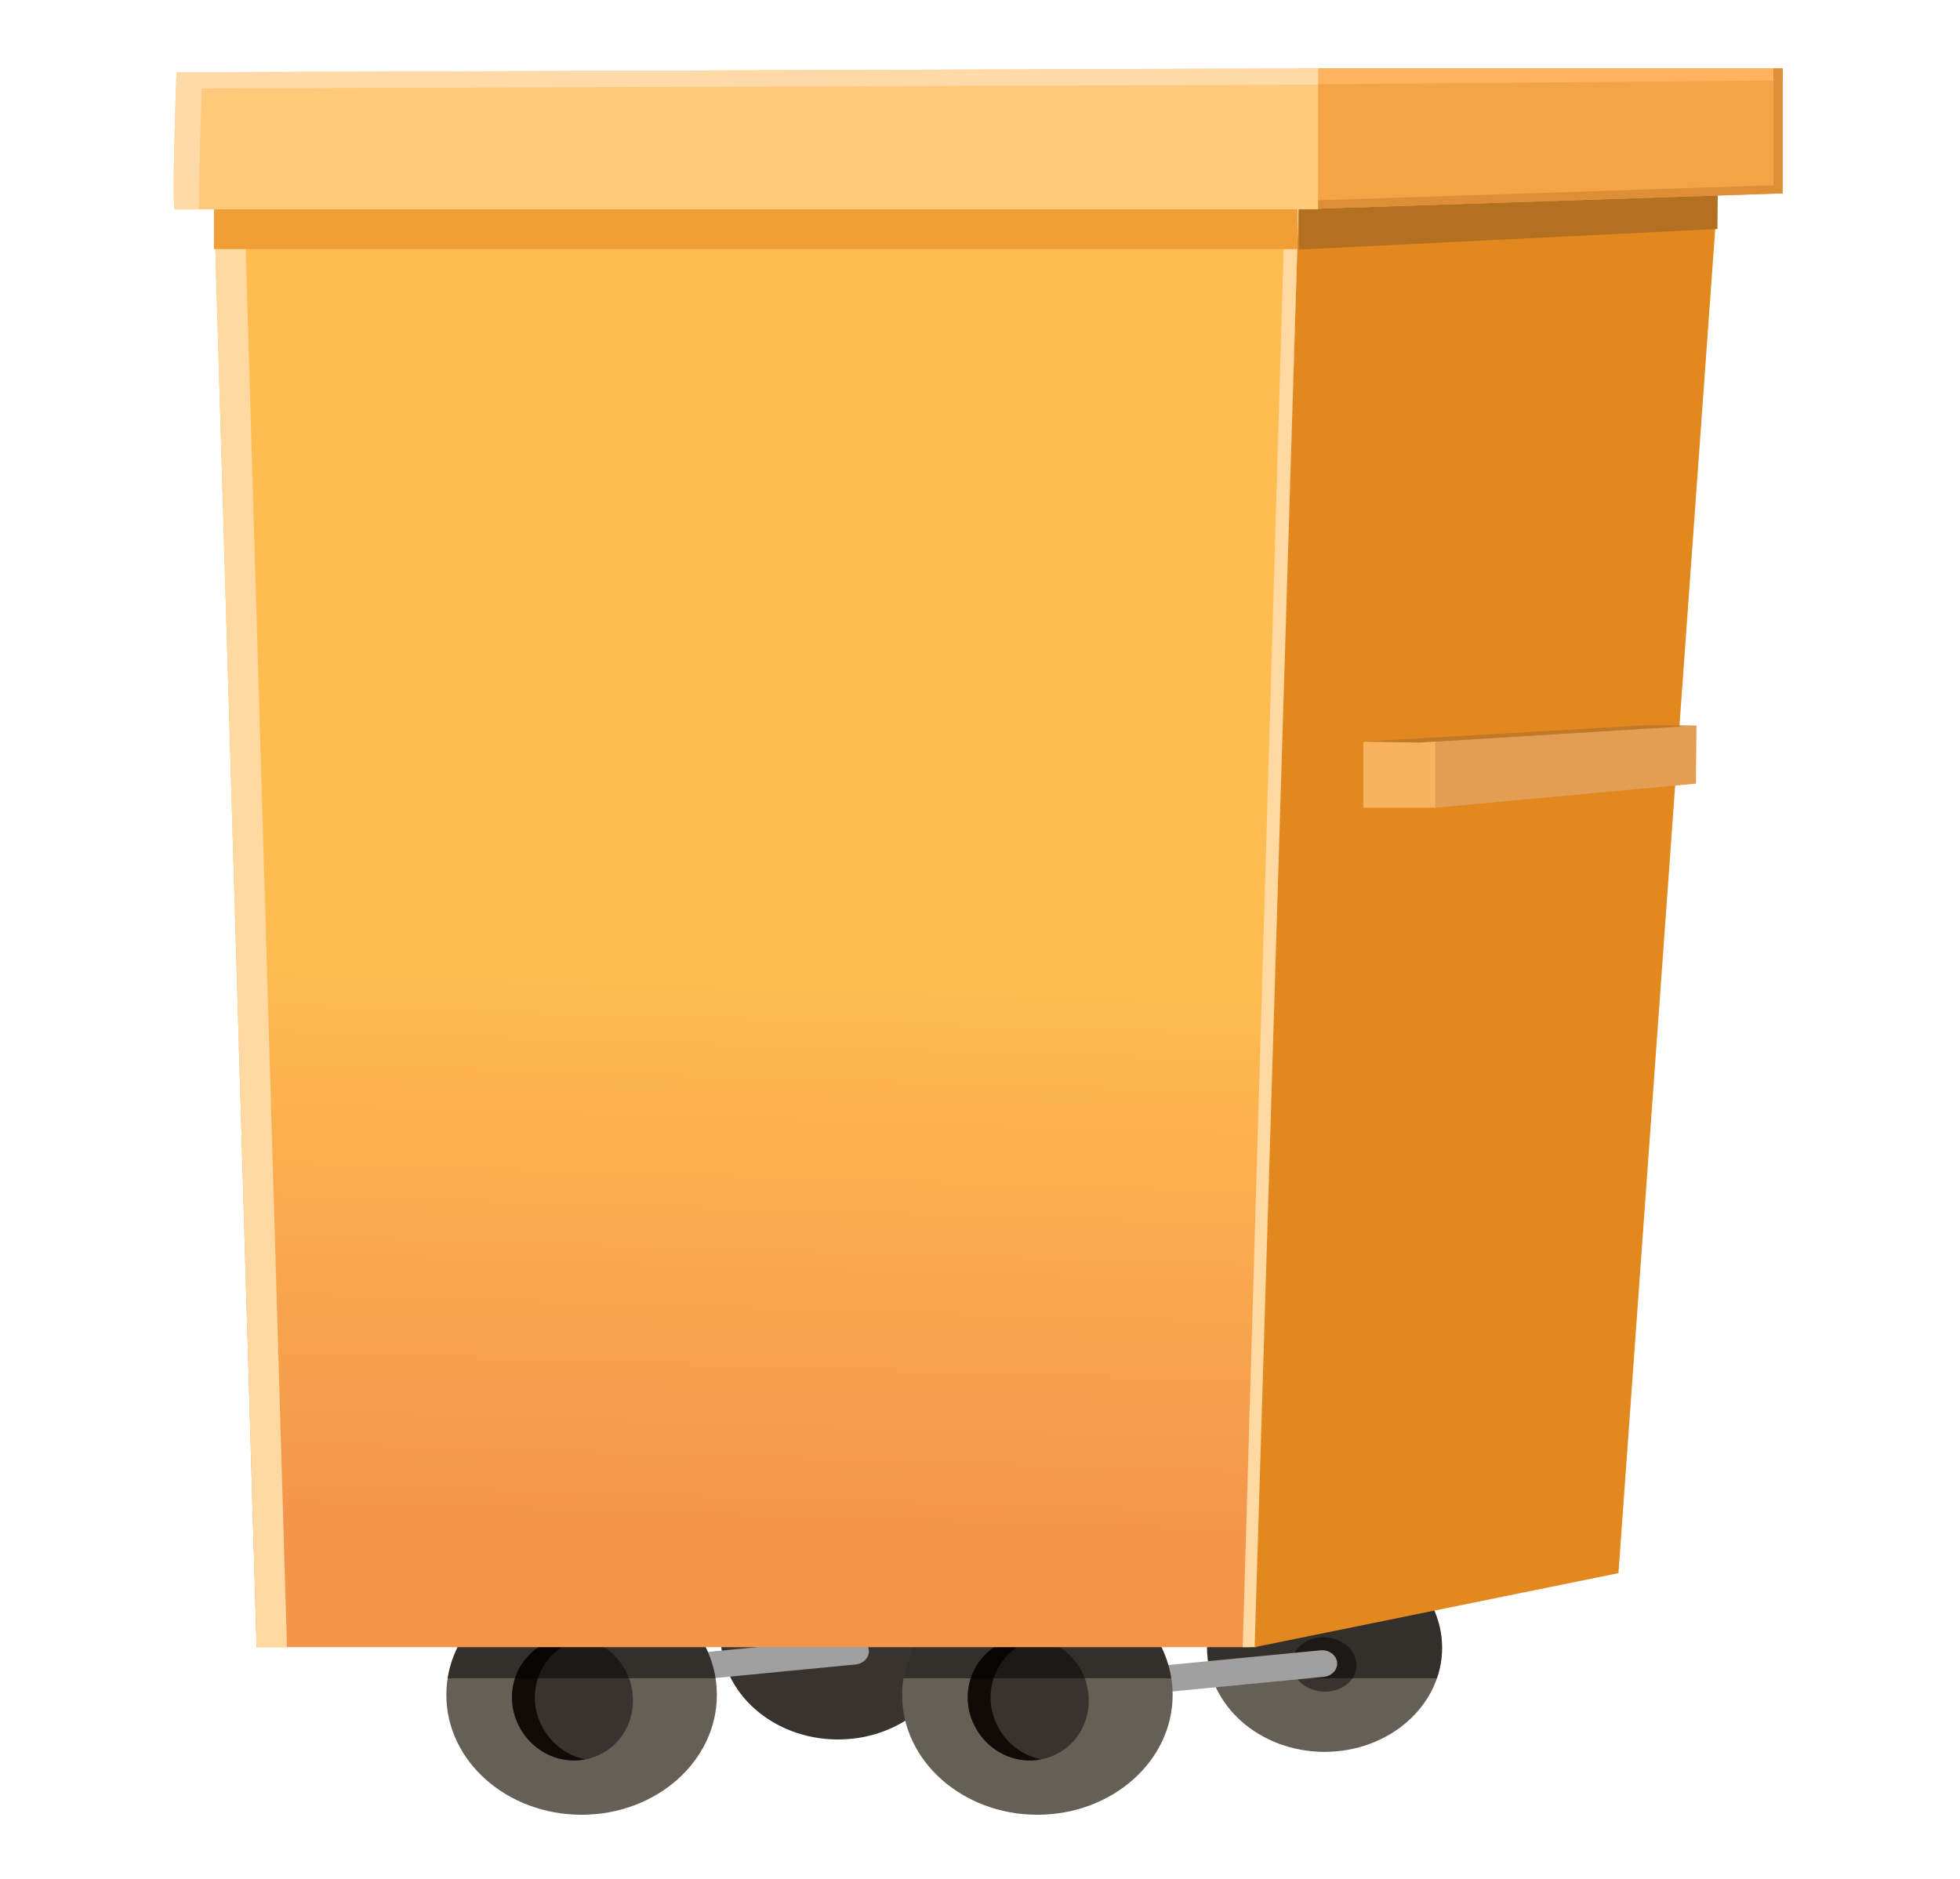
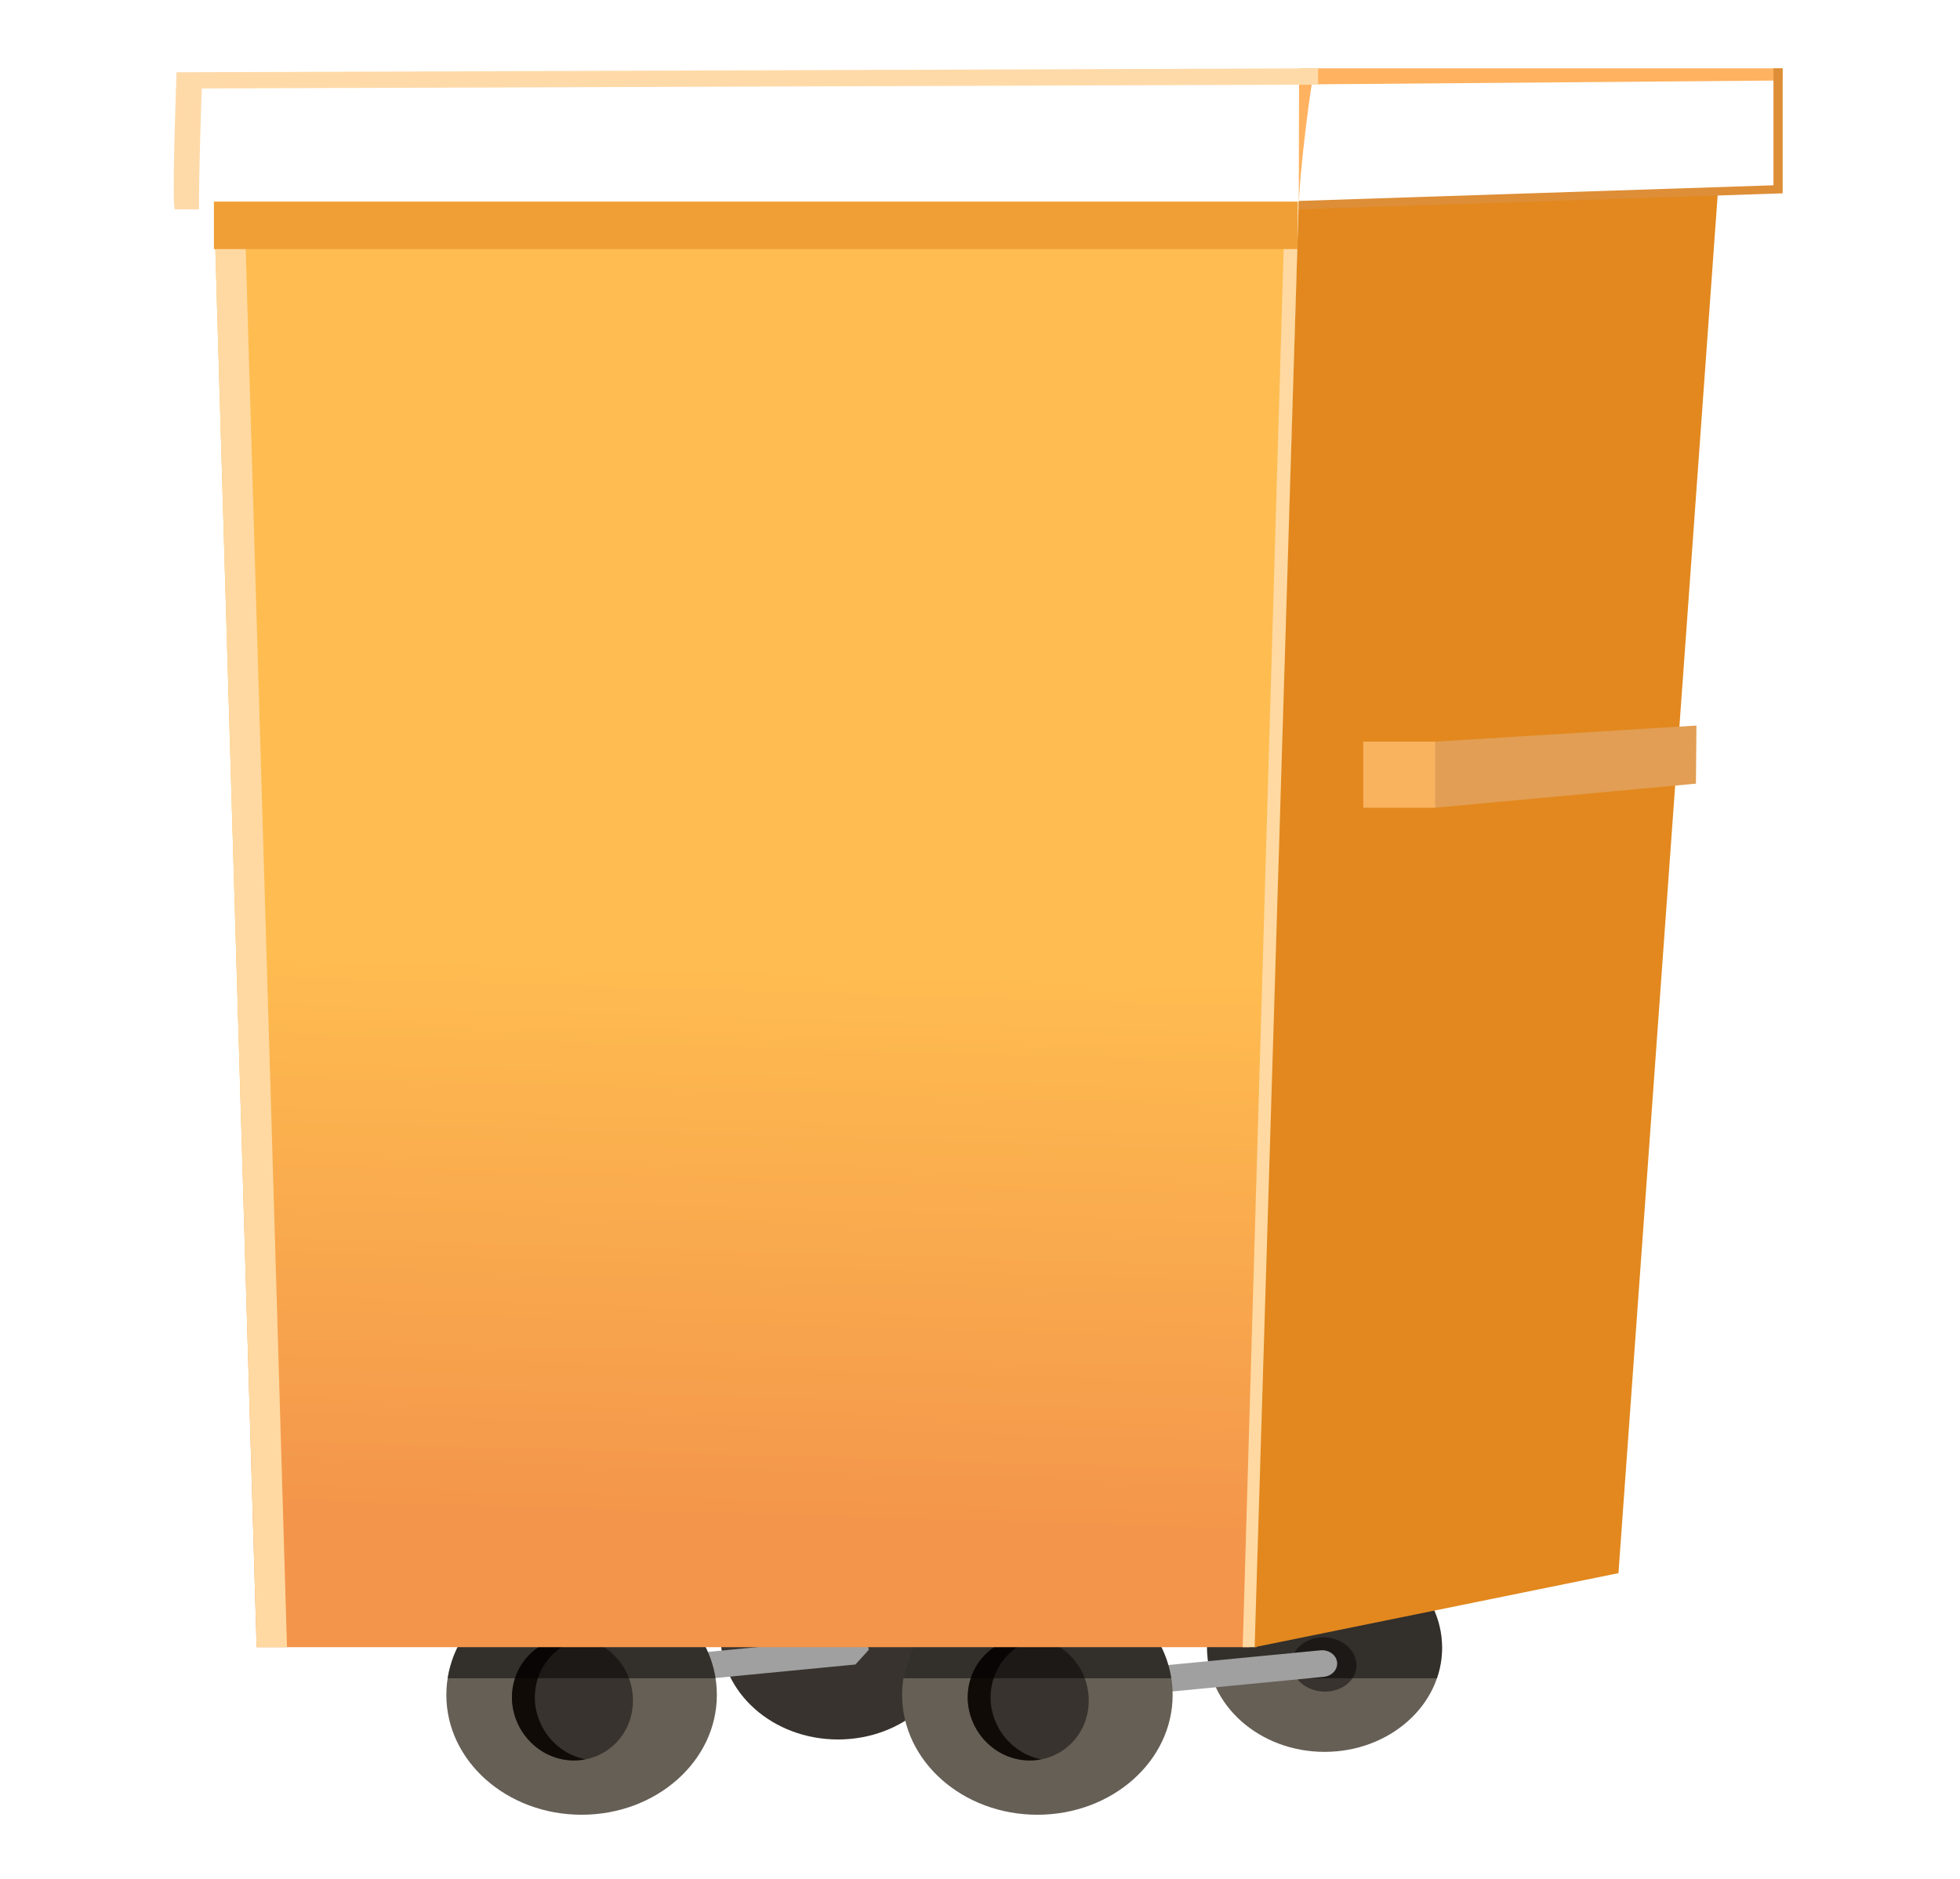
<svg xmlns="http://www.w3.org/2000/svg" id="bins" viewBox="0 0 484 464">
  <defs>
    <linearGradient id="linear-gradient" x1="187.16" y1="28.28" x2="176.7" y2="378.94" gradientUnits="userSpaceOnUse">
      <stop offset=".6" stop-color="#ffbc50" />
      <stop offset="1" stop-color="#f3954b" />
    </linearGradient>
  </defs>
  <ellipse cx="206.93" cy="403.89" rx="29.02" ry="25.71" style="fill: #38332e; stroke-width: 0px;" />
  <ellipse cx="327.09" cy="406.95" rx="29.02" ry="25.71" style="fill: #665f56; stroke-width: 0px;" />
  <path d="m334.97,411.25c0,3.99-4.02,6.89-8.62,6.5-4.23-.37-7.41-3.44-7.39-6.88.02-3.43,3.22-6.33,7.43-6.49,4.57-.17,8.57,2.89,8.57,6.87Z" style="fill: #38332e; stroke-width: 0px;" />
-   <path d="m211.25,411.08l-45.94,4.44c-2.03.2-3.88-1.12-4.1-2.92h0c-.22-1.8,1.26-3.44,3.29-3.63l45.94-4.44c2.03-.2,3.88,1.12,4.1,2.92h0c.22,1.8-1.26,3.44-3.29,3.63Z" style="fill: #a0a0a0; stroke-width: 0px;" />
+   <path d="m211.25,411.08l-45.94,4.44c-2.03.2-3.88-1.12-4.1-2.92h0c-.22-1.8,1.26-3.44,3.29-3.63l45.94-4.44c2.03-.2,3.88,1.12,4.1,2.92h0Z" style="fill: #a0a0a0; stroke-width: 0px;" />
  <path d="m298.07,406.95c0,2.63.45,5.16,1.27,7.54h55.49c.83-2.39,1.27-4.92,1.27-7.54,0-4.16-1.12-8.08-3.1-11.56h-51.84c-1.98,3.48-3.1,7.4-3.1,11.56Z" style="opacity: .5; stroke-width: 0px;" />
  <path d="m326.89,414.13l-45.94,4.44c-2.03.2-3.88-1.12-4.1-2.92h0c-.22-1.8,1.26-3.44,3.29-3.63l45.94-4.44c2.03-.2,3.88,1.12,4.1,2.92h0c.22,1.8-1.26,3.44-3.29,3.63Z" style="fill: #a0a0a0; stroke-width: 0px;" />
  <ellipse cx="256.17" cy="418.6" rx="33.4" ry="29.59" style="fill: #665f56; stroke-width: 0px;" />
  <path d="m268.85,419.98c0,9.05-7.51,15.62-16.09,14.72-7.9-.83-13.83-7.79-13.79-15.59.04-7.78,6.01-14.34,13.88-14.7,8.53-.39,16,6.55,16,15.57Z" style="fill: #38332e; stroke-width: 0px;" />
  <path d="m244.61,419.11c.04-7.06,4.97-13.1,11.76-14.43-1.14-.22-2.32-.33-3.52-.27-7.87.36-13.84,6.92-13.88,14.7-.04,7.8,5.89,14.77,13.79,15.59,1.5.16,2.96.07,4.36-.2-7.25-1.41-12.55-8.02-12.51-15.39Z" style="fill: #110b08; stroke-width: 0px;" />
  <ellipse cx="143.62" cy="418.6" rx="33.4" ry="29.59" style="fill: #665f56; stroke-width: 0px;" />
  <path d="m156.3,419.98c0,9.05-7.51,15.62-16.09,14.72-7.9-.83-13.83-7.79-13.79-15.59.04-7.78,6.01-14.34,13.88-14.7,8.53-.39,16,6.55,16,15.57Z" style="fill: #38332e; stroke-width: 0px;" />
  <path d="m132.07,419.11c.04-7.06,4.97-13.1,11.76-14.43-1.14-.22-2.32-.33-3.52-.27-7.87.36-13.84,6.92-13.88,14.7-.04,7.8,5.89,14.77,13.79,15.59,1.5.16,2.96.07,4.36-.2-7.25-1.41-12.55-8.02-12.51-15.39Z" style="fill: #110b08; stroke-width: 0px;" />
  <path d="m223.09,414.49h66.15c-1.21-7.72-5.78-14.48-12.36-19.1h-41.43c-6.58,4.62-11.15,11.38-12.36,19.1Z" style="opacity: .5; stroke-width: 0px;" />
  <path d="m110.55,414.49h66.15c-1.21-7.72-5.78-14.48-12.36-19.1h-41.43c-6.58,4.62-11.15,11.38-12.36,19.1Z" style="opacity: .5; stroke-width: 0px;" />
  <g>
    <polygon points="308.63 406.8 63.37 406.8 52.83 49.82 320.2 49.82 308.63 406.8" style="fill: url(#linear-gradient); stroke-width: 0px;" />
    <polygon points="317.32 49.82 306.87 406.8 310.26 406.8 320.71 49.82 317.32 49.82" style="fill: #ffd9a1; stroke-width: 0px;" />
    <polygon points="52.83 49.82 63.37 406.8 70.87 406.8 60.33 49.82 52.83 49.82" style="fill: #ffd9a1; stroke-width: 0px;" />
    <polygon points="424.18 47.89 320.71 49.82 309.82 406.8 399.66 388.52 424.18 47.89" style="fill: #e2881e; stroke-width: 0px;" />
-     <polygon points="320.71 61.64 424.1 56.55 424.18 47.89 320.71 49.82 320.71 61.64" style="fill: #b27020; stroke-width: 0px;" />
-     <path d="m320.8,16.88h119.39v30.88l-119.49,3.95s.09-36.76.09-34.83Z" style="fill: #f2a446; stroke-width: 0px;" />
    <path d="m320.8,16.88c0-1.93-.09,34.83-.09,34.83h0c.02-8.72,3.27-32.48,3.27-30.88l116.21-.95v-3h-119.39Z" style="fill: #ffb25f; stroke-width: 0px;" />
    <path d="m437.94,16.88v28.88l-117.22,3.87c0,1.3,0,2.07,0,2.07l119.49-3.95v-30.88h-2.26Z" style="fill: #dd8e37; stroke-width: 0px;" />
    <rect x="52.83" y="49.82" width="267.57" height="11.69" style="fill: #ef9f35; stroke-width: 0px;" />
-     <path d="m43.18,51.71h282.31V16.88l-281.9.97s-1.23,33.21-.41,33.86Z" style="fill: #ffc97b; stroke-width: 0px;" />
    <path d="m49.84,21.85l275.65-.95v-4.02l-281.9.97s-1.23,33.21-.41,33.86h5.97c-.09-8.96.68-29.86.68-29.86Z" style="fill: #ffdaa9; stroke-width: 0px;" />
  </g>
  <g>
    <rect x="336.64" y="183.16" width="17.91" height="16.33" style="fill: #f9b35f; stroke-width: 0px;" />
    <polygon points="418.79 193.54 354.41 199.49 354.41 183.16 418.92 179.19 418.79 193.54" style="fill: #e29e54; stroke-width: 0px;" />
-     <polygon points="418.92 179.19 350.46 183.39 336.51 183.16 406.49 179.11 418.92 179.19" style="fill: #c17829; stroke-width: 0px;" />
  </g>
</svg>